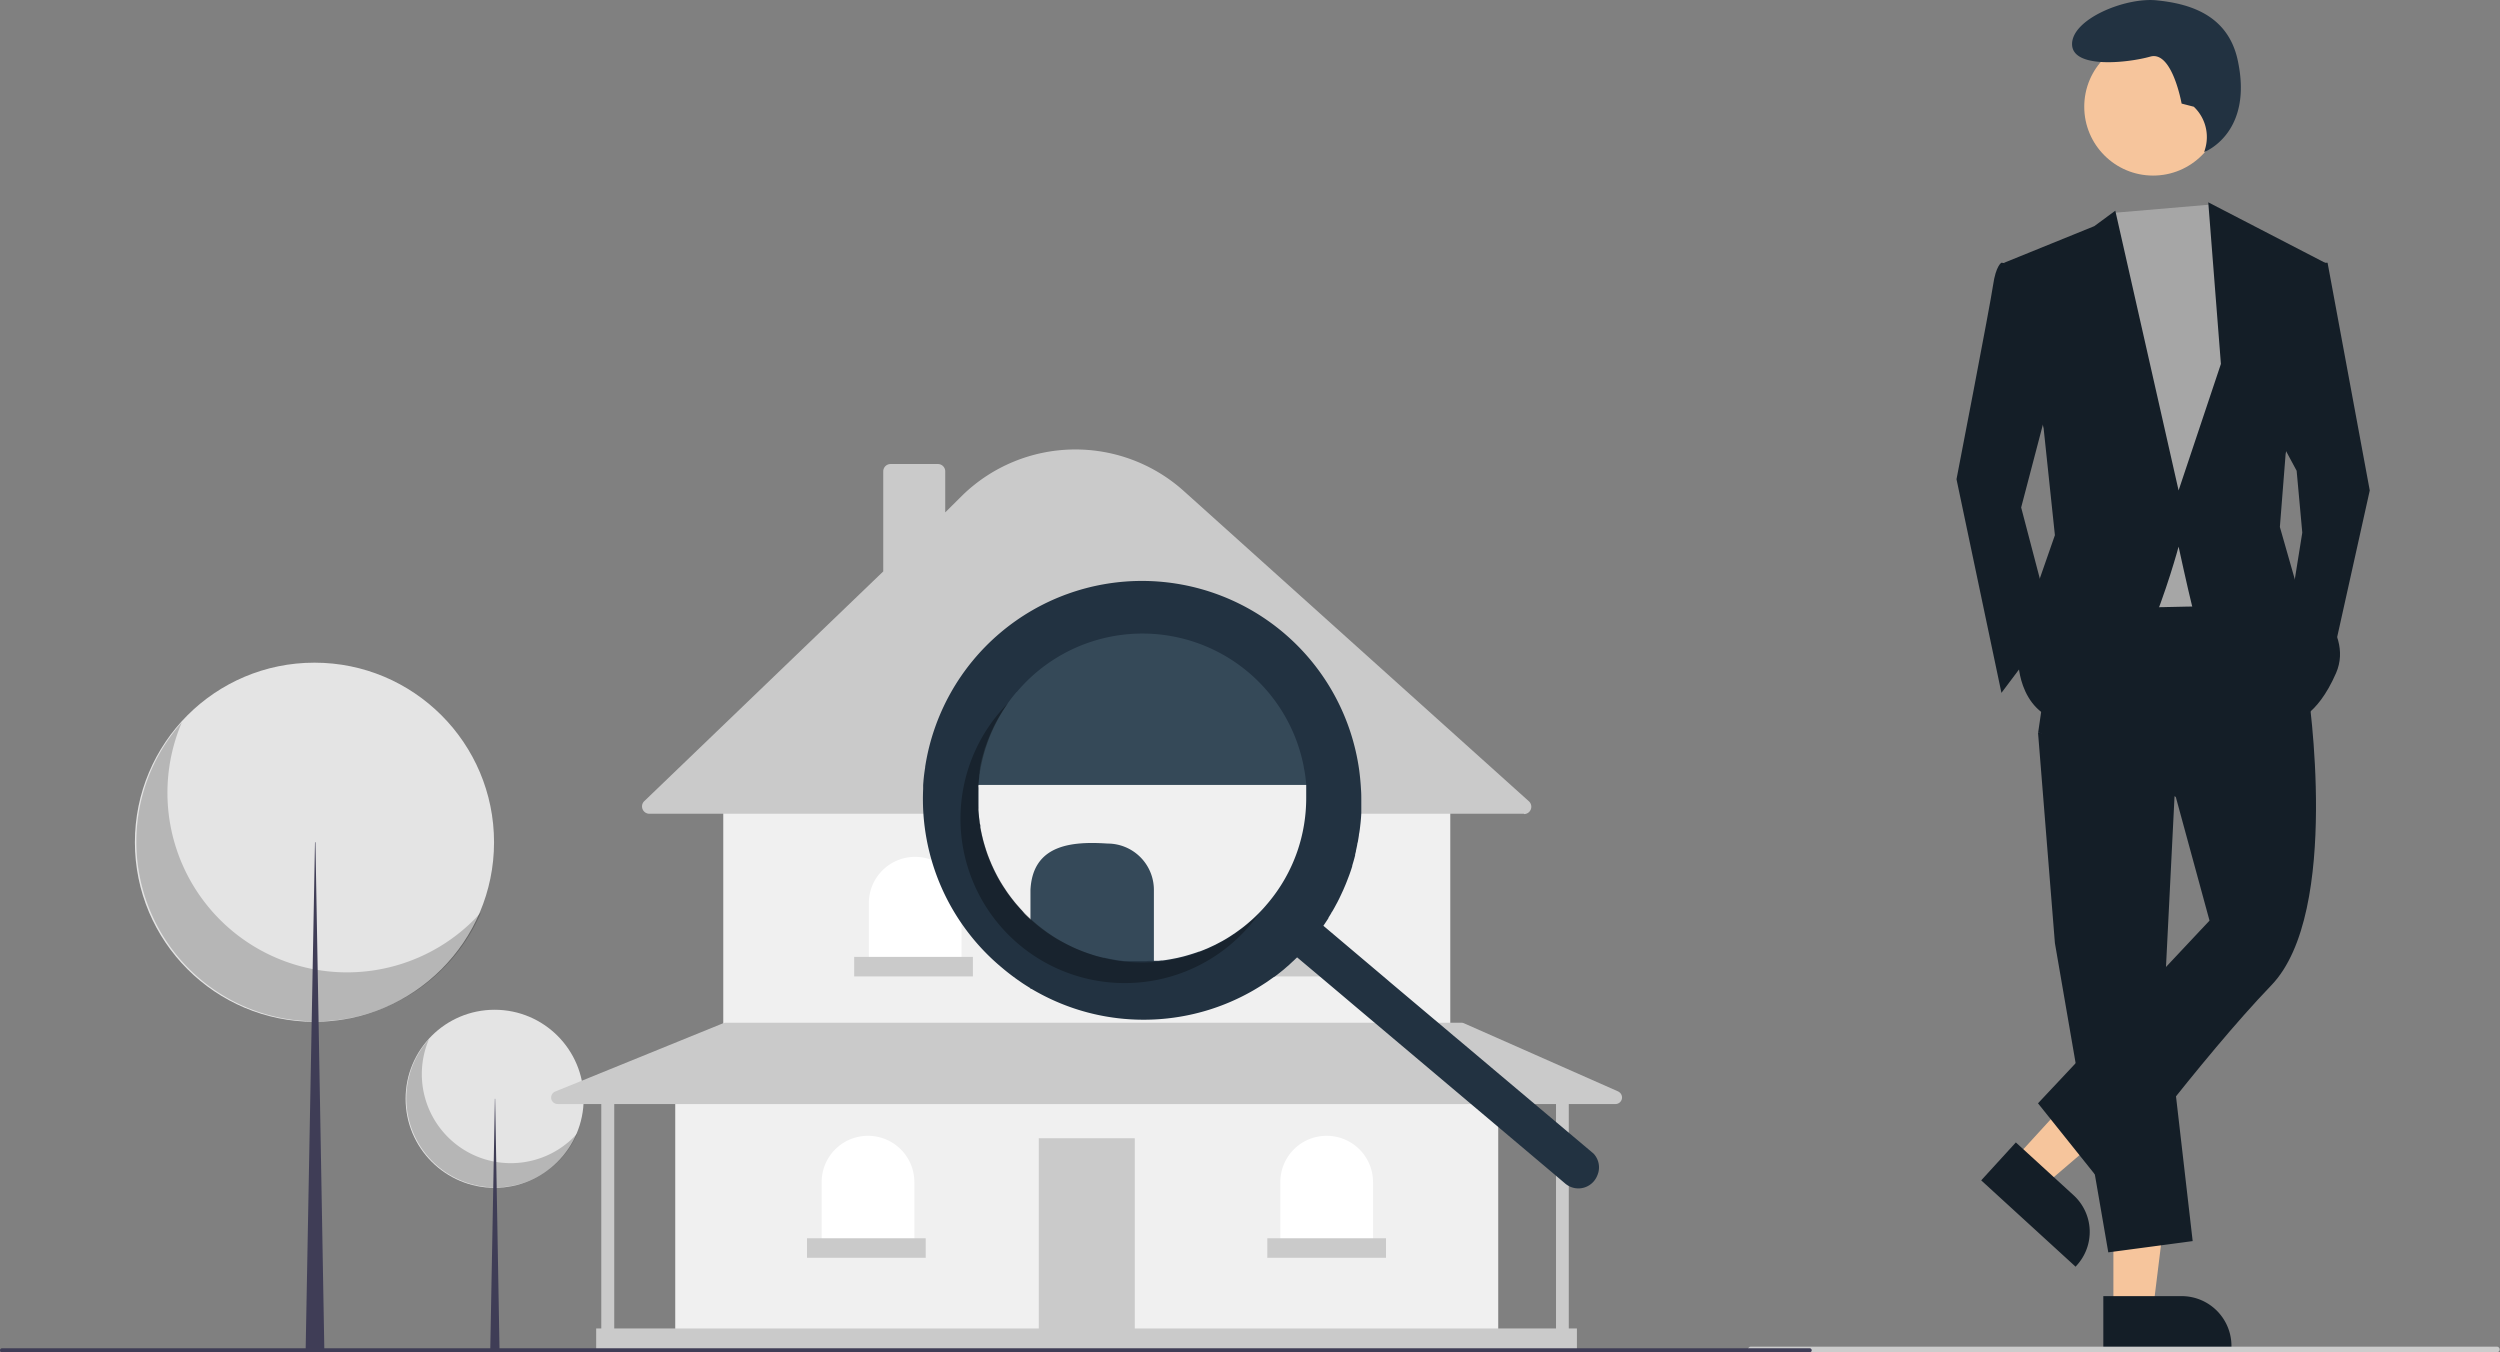
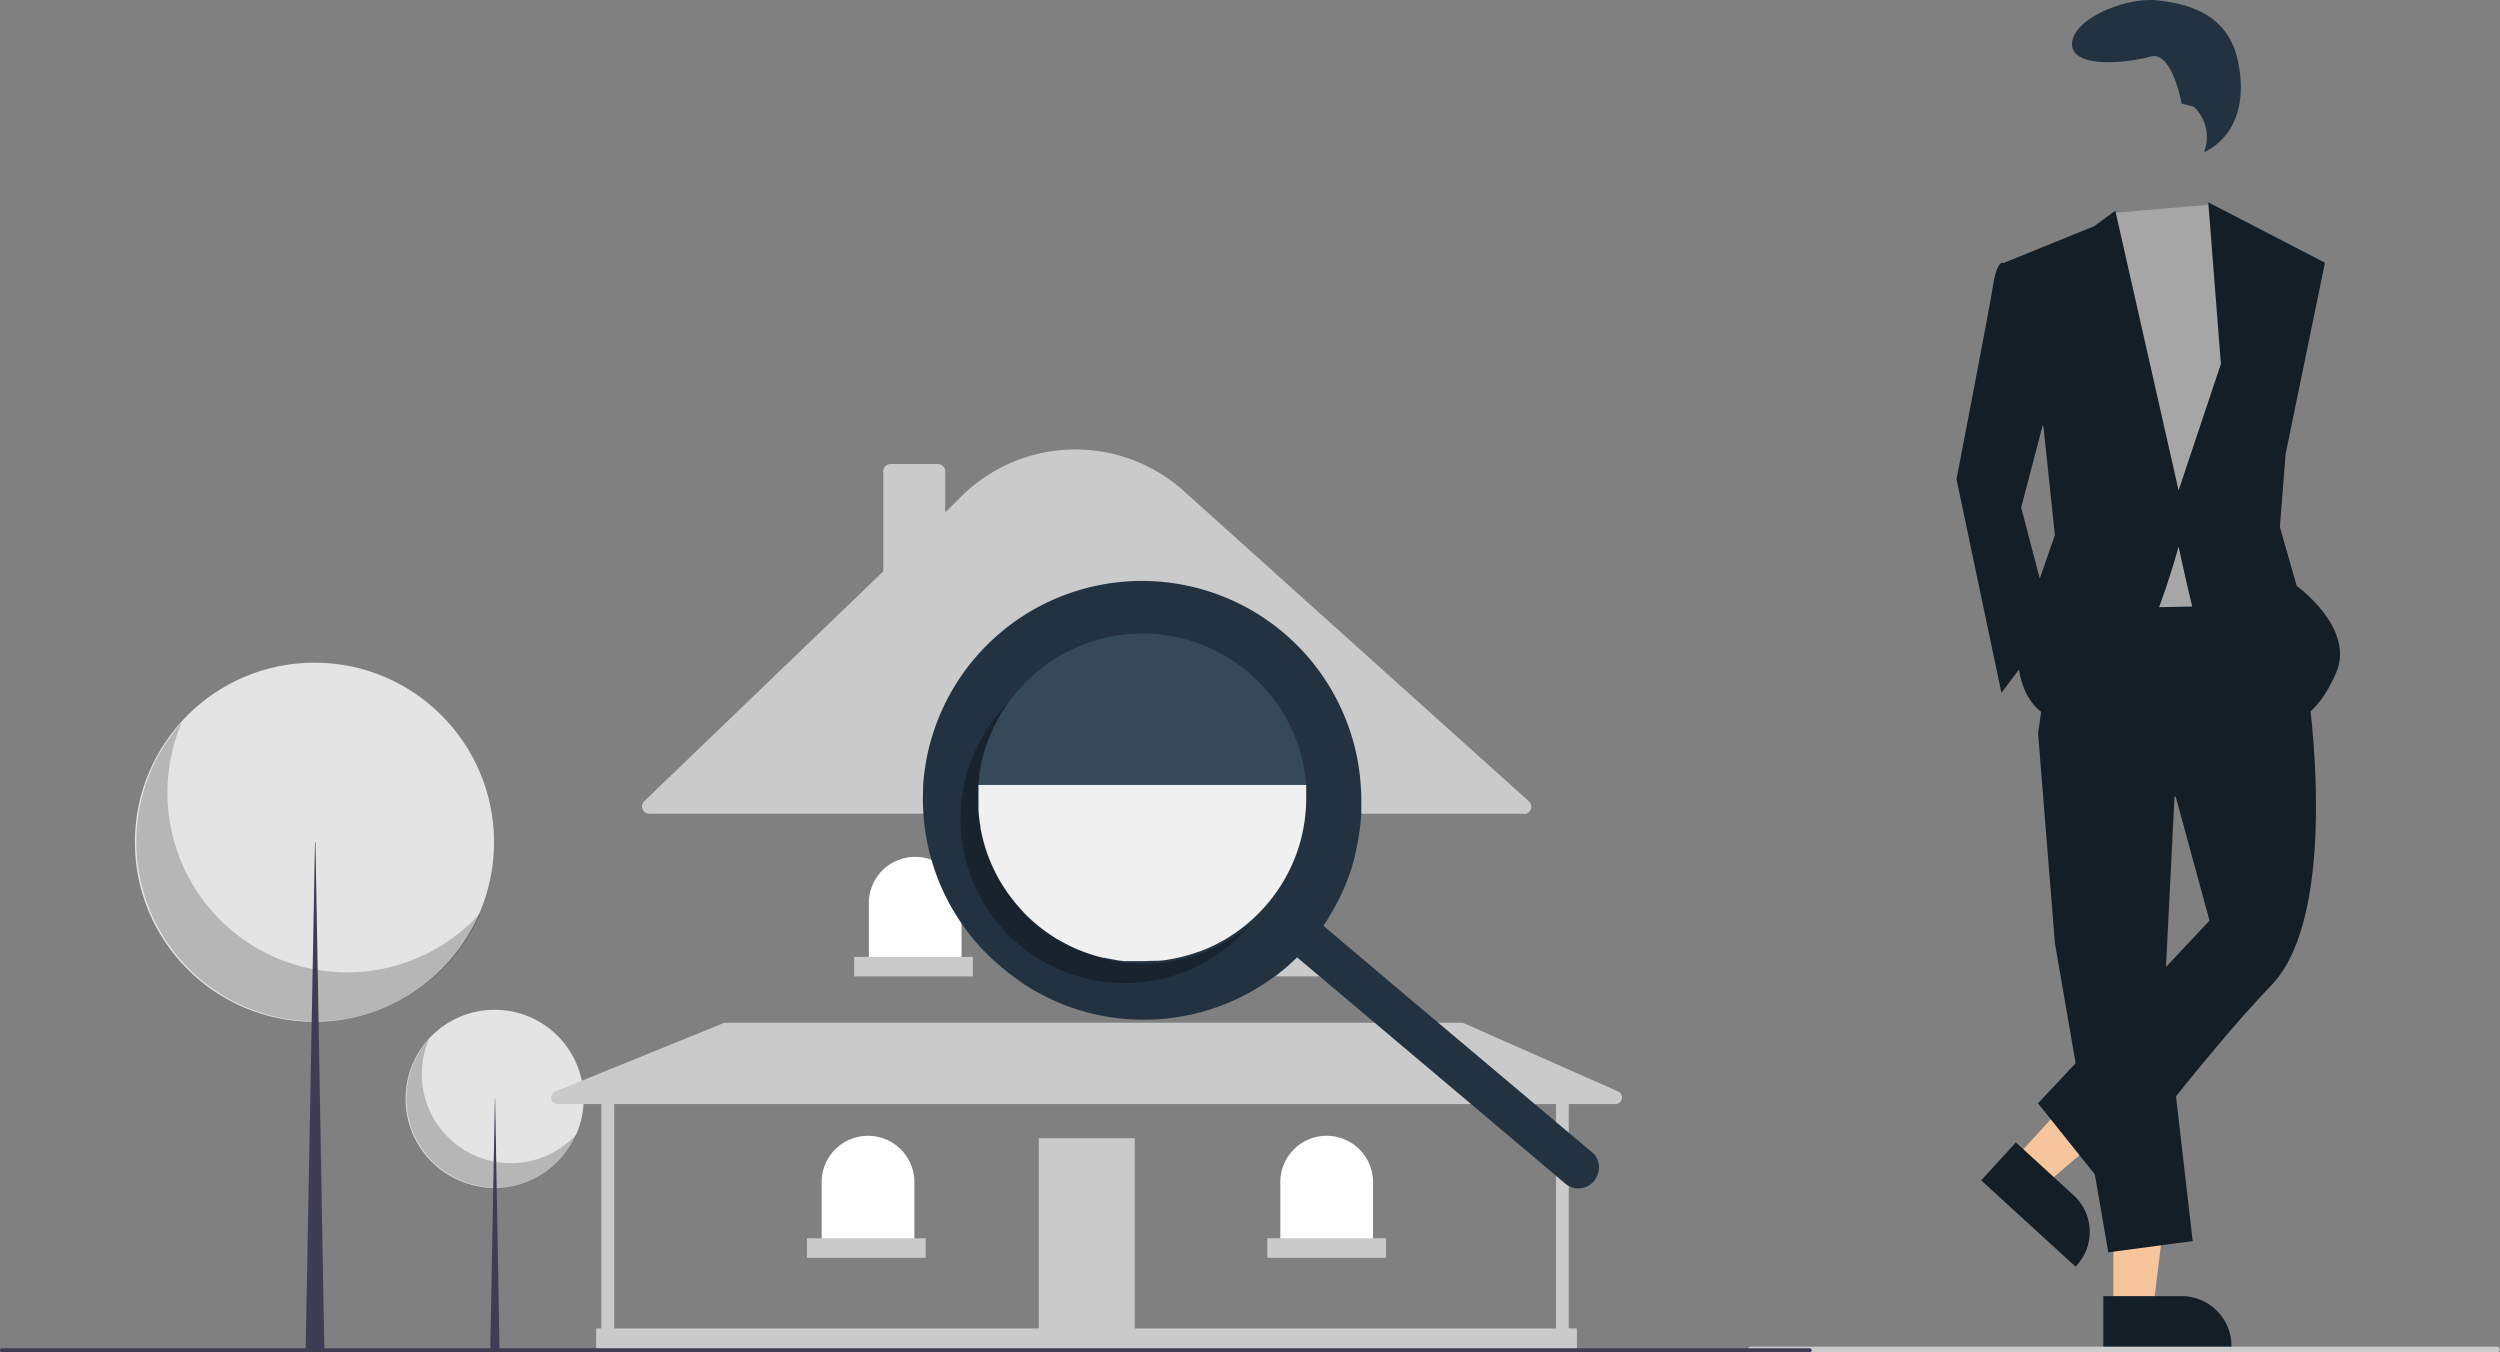
<svg xmlns="http://www.w3.org/2000/svg" viewBox="0 0 381.6 206.41">
  <rect x="0" y="0" width="381.6" height="206.41" fill="#808080" stroke="none" />
  <defs>
    <style>.cls-1{fill:#f6c59c;}.cls-2{fill:#141e27;}.cls-3{fill:#a6a6a6;}.cls-4{fill:#223241;}.cls-5{fill:#ccc;}.cls-6{fill:#e4e4e4;}.cls-14,.cls-7{isolation:isolate;}.cls-7{opacity:0.2;}.cls-8{fill:#3f3d56;}.cls-9{fill:#f0f0f0;}.cls-10{fill:#cacaca;}.cls-11{fill:#fff;}.cls-12{fill:#354958;}.cls-13{fill:#354959;}.cls-14{opacity:0.3;}</style>
  </defs>
  <g id="Capa_2" data-name="Capa 2">
    <g id="Capa_1-2" data-name="Capa 1">
      <polygon class="cls-1" points="322.59 199.81 328.65 199.81 331.53 176.45 322.59 176.45 322.59 199.81" />
      <path class="cls-2" d="M321.05,197.84H333a7.61,7.61,0,0,1,7.61,7.6v.24H321.05Z" />
      <polygon class="cls-1" points="307.51 176.88 311.98 180.97 329.87 165.67 323.27 159.64 307.51 176.88" />
      <path class="cls-2" d="M307.7,174.38l8.8,8.05h0a7.58,7.58,0,0,1,.48,10.73l-.16.19-14.41-13.18Z" />
      <polygon class="cls-2" points="332.11 117.78 330.39 152.11 334.69 189.44 321.81 191.16 313.66 143.95 311.08 111.77 332.11 117.78" />
      <path class="cls-2" d="M352.28,105.33s5.15,33.9-5.58,45.06-25.32,30.9-25.32,30.9l-10.3-12.88,26.18-27.89-5.15-18.88-21-9.87,3.44-23.6,30.89-.43Z" />
-       <circle class="cls-1" cx="328.65" cy="16.29" r="10.51" />
      <polygon class="cls-3" points="337.37 31.23 338.98 33.66 343.27 45.68 339.83 92.46 319.67 92.89 317.09 39.24 322.49 32.5 337.37 31.23" />
      <path class="cls-2" d="M308.94,40.53l-3.44-.43s-.85.43-1.28,3.44-5.58,29.61-5.58,29.61l6.86,32.61,7.73-10.3-4.72-18,4.72-18Z" />
-       <polygon class="cls-2" points="352.71 40.1 355.28 40.1 361.72 74.86 355.71 101.9 349.7 92.03 351.42 81.3 350.56 71.86 347.56 66.28 352.71 40.1" />
      <path class="cls-4" d="M334.86,16.29,333,15.81s-1.43-8.12-4.78-7.17-11.94,1.92-11.94-1.91,8.12-7.16,12.9-6.68S340,2.11,341.55,9.12c2.47,11.25-5.1,14.09-5.1,14.09l.12-.41A6.37,6.37,0,0,0,334.86,16.29Z" />
      <path class="cls-2" d="M305.93,40.1l13.74-5.58,3.21-2.36,9.66,42.7L339,55.55l-1.93-24.67,17.81,9.22-6,29.18L348,80.44l2.57,9s9,6.44,6,13.31-6.44,7.29-6.44,7.29-14.59-13.73-15.44-17.16-2.15-9.44-2.15-9.44-7.3,27.46-15.88,27-8.58-9.44-8.58-9.44l2.14-9.44,3.44-9.87-1.72-16.31Z" />
      <path class="cls-5" d="M381.18,206.41h-114a.43.43,0,0,1,0-.85h114a.43.43,0,0,1,0,.85Z" />
      <circle class="cls-6" cx="75.5" cy="167.72" r="13.59" />
      <path class="cls-7" d="M65.47,158.64A13.59,13.59,0,0,0,88.12,173a13.59,13.59,0,1,1-25-10.69A13.43,13.43,0,0,1,65.47,158.64Z" />
      <polygon class="cls-8" points="75.54 167.72 75.58 167.72 76.25 206.26 74.83 206.26 75.54 167.72" />
      <circle class="cls-6" cx="48" cy="128.56" r="27.41" />
      <path class="cls-7" d="M27.76,110.25a27.41,27.41,0,0,0,45.67,29,27.41,27.41,0,1,1-45.67-29Z" />
      <polygon class="cls-8" points="48.08 128.56 48.15 128.56 49.51 206.26 46.65 206.26 48.08 128.56" />
-       <rect class="cls-9" x="103.07" y="166.04" width="125.62" height="37.24" />
      <rect class="cls-10" x="158.56" y="173.74" width="14.65" height="29.54" />
-       <rect class="cls-9" x="110.4" y="122.1" width="110.97" height="34.26" />
      <path class="cls-10" d="M232.62,124.21H99.15A1.12,1.12,0,0,1,98,123.09a1.1,1.1,0,0,1,.34-.8l36.48-35.07V72A1.12,1.12,0,0,1,136,70.83h7.2A1.12,1.12,0,0,1,144.28,72v6.21L147,75.51A24.75,24.75,0,0,1,180.75,75l52.62,47.31a1.12,1.12,0,0,1,.08,1.58,1.09,1.09,0,0,1-.83.37Z" />
      <path class="cls-11" d="M139.69,130.79h0a7.08,7.08,0,0,1,7.08,7.07v9.56H132.62v-9.56A7.07,7.07,0,0,1,139.69,130.79Z" />
      <path class="cls-11" d="M165.88,130.91h0A7.08,7.08,0,0,1,173,138h0v9.56H158.81V138a7.08,7.08,0,0,1,7.07-7.08Z" />
      <path class="cls-11" d="M192.07,131h0a7.07,7.07,0,0,1,7.08,7.07h0v9.56H185v-9.56a7.07,7.07,0,0,1,7.07-7.07Z" />
      <path class="cls-11" d="M202.5,173.37h0a7.07,7.07,0,0,1,7.08,7.07h0V190H195.43v-9.56a7.06,7.06,0,0,1,7.07-7.07Z" />
      <path class="cls-11" d="M132.49,173.37h0a7.07,7.07,0,0,1,7.08,7.07V190H125.42v-9.56a7.06,7.06,0,0,1,7.07-7.07Z" />
      <path class="cls-10" d="M247.05,166.62,223.48,156.2a.93.93,0,0,0-.4-.09H110.77a1.16,1.16,0,0,0-.37.07L84.75,166.61a1,1,0,0,0-.55,1.3,1,1,0,0,0,.92.61h6.66v34.26H91v3.48h149.7v-3.48h-1.24V168.52h7.15a1,1,0,0,0,.41-1.9Zm-9.54,36.16H93.76V168.52H237.51Z" />
      <rect class="cls-10" x="130.38" y="146.06" width="18.12" height="2.98" />
      <rect class="cls-10" x="156.95" y="146.06" width="18.12" height="2.98" />
      <rect class="cls-10" x="183.51" y="146.06" width="18.12" height="2.98" />
      <rect class="cls-10" x="193.44" y="189.01" width="18.12" height="2.98" />
      <rect class="cls-10" x="123.18" y="189.01" width="18.12" height="2.98" />
      <path class="cls-8" d="M276.23,206.41H.3a.3.3,0,0,1-.3-.3.31.31,0,0,1,.3-.31H276.23a.31.31,0,0,1,.31.31A.3.3,0,0,1,276.23,206.41Z" />
      <path class="cls-9" d="M206.83,121.59c0,.19,0,.39,0,.59s0,.46,0,.7l0,.6c0,.67-.1,1.34-.18,2l-.06.5-.06.4c0,.15,0,.3-.07.45,0,.32-.1.63-.16,1l-.09.47-.21.95,0,.07c0,.16-.07.31-.11.46a.74.74,0,0,1,0,.14l-.09.34c0,.17-.08.32-.13.49s-.14.49-.22.74a.24.24,0,0,0,0,.08c-.15.47-.31.94-.48,1.4-.08.24-.18.49-.27.73s-.19.49-.29.73l-.3.7c0,.05,0,.11-.08.16l-.33.71h0l-.28.57h0c-.09.19-.18.37-.28.55l-.15.29,0,0c-.2.36-.4.72-.61,1.07l-.14.24a1.76,1.76,0,0,1-.14.23l-.1.17-.2.31a.21.21,0,0,1,0,.06l-.34.54-.44.64-3.3,5.29-.15-.12,0,0h0l-.13-.11-.36-.3-.33.32-.13.12-.09.09A31.85,31.85,0,0,1,175,155h0a34.72,34.72,0,0,1-17.35-4.09,3.9,3.9,0,0,1-.35-.19c-.7-.38-1.37-.78-2-1.21h0c-.77-.55-1.53-1.13-2.26-1.75a33.46,33.46,0,0,1-11.85-27.32c0-.2,0-.41,0-.61.05-.74.12-1.47.23-2.2,0-.2,0-.41.08-.61h65c.13.93.22,1.87.26,2.81C206.82,120.42,206.83,121,206.83,121.59Z" />
      <path class="cls-12" d="M206.52,117a32.89,32.89,0,0,0-65,0c0,.2-.06.41-.08.61-.11.73-.18,1.46-.23,2.2h65.61C206.74,118.89,206.65,118,206.52,117Z" />
-       <path class="cls-13" d="M176.13,150.91H157.29V135.83c.35-6.89,6.23-7.44,11.77-7.07a7.07,7.07,0,0,1,7.07,7.07h0Z" />
      <path class="cls-4" d="M157.29,140.19ZM149.71,117c0,.08,0,.15,0,.23,0-.08,0-.15,0-.23Zm-.38,2.81c0,.12,0,.23,0,.35a2.07,2.07,0,0,1,0-.35v-.06a.13.13,0,0,1,0,.06Zm8,20.36h0ZM149.71,117c0,.08,0,.15,0,.23,0-.08,0-.15,0-.23Zm-.4,3.16a2.07,2.07,0,0,1,0-.35v-.06a.13.13,0,0,1,0,.06C149.32,120,149.31,120.06,149.31,120.18Zm94,56a1.45,1.45,0,0,0-.18-.17h0L228,163.25l-.39-.33-1.48-1.25-.37-.31-2.12-1.79-.57-.48-1.2-1-.61-.52-5.77-4.86-3.31-2.79-.44-.38L202,141.31c.15-.21.29-.43.43-.64s.24-.36.35-.54l0-.06.2-.32.1-.16a1.76,1.76,0,0,1,.14-.23c0-.08.09-.16.14-.24q.31-.52.6-1.08l0,0,.16-.29.28-.55h0l.27-.57h0l.33-.71a1.11,1.11,0,0,0,.07-.16l.3-.7c.1-.24.2-.49.29-.73s.19-.49.28-.73c.17-.47.33-.93.47-1.4l0-.08c.07-.25.15-.5.22-.75s.09-.32.13-.48l.09-.34,0-.14.12-.46a.31.31,0,0,1,0-.08c.07-.31.14-.63.2-.94,0-.16.07-.32.1-.47.05-.32.11-.64.16-1,0-.15.05-.3.07-.45l.06-.4.06-.51c.08-.67.14-1.34.17-2l0-.61c0-.23,0-.46,0-.7s0-.39,0-.58c0-.59,0-1.17-.05-1.76-.05-.94-.14-1.88-.26-2.81a33.48,33.48,0,0,0-66.26-.61c0,.2-.06.41-.08.61-.11.73-.18,1.46-.23,2.2,0,.2,0,.41,0,.61A33.46,33.46,0,0,0,153,147.76c.73.62,1.49,1.2,2.26,1.75h0l.78.54c.42.28.84.54,1.26.8l.1.06c.36.22.73.43,1.1.63h0a33.39,33.39,0,0,0,17.71,4.07h0a33.47,33.47,0,0,0,15.19-4.49c.67-.39,1.33-.81,2-1.25l.48-.34.59-.42h0l.05,0,.39-.3.1-.07,0,0,.22-.18c.08-.05.15-.12.23-.18l0,0,.26-.21.26-.21.25-.22.22-.19.07-.06,0,0,.3-.26.07-.07.44-.41.1-.09.1-.09.13-.13.33-.31.36.3.13.11h0l0,0,.14.12,2.13,1.79,0,0,0,0,.24.2.48.41.48.4.07.06,2.24,1.89.31.26,2.15,1.82,11.17,9.42.39.33,15.28,12.89,3.92,3.31,1.45,1.23a3.09,3.09,0,0,0,4.35-.36h0a3.14,3.14,0,0,0,.52-.86A3.07,3.07,0,0,0,243.29,176.14Zm-88.12-70.52A25.08,25.08,0,0,1,199,117c0,.21.08.41.11.61a20.33,20.33,0,0,1,.27,2.2c0,.2,0,.41,0,.61,0,.46,0,.91,0,1.37a25,25,0,0,1-1.35,8.14h0a24.86,24.86,0,0,1-4.56,8l-.13.15c-.4.48-.82.93-1.26,1.37h0l-.45.44c-.31.3-.63.59-.95.86a18.49,18.49,0,0,1-1.49,1.19l-.51.37-.52.35c-.35.24-.7.46-1.05.67l-.54.31-.55.29-.55.29-1.12.52-.56.23-.35.14-.15.06-.19.07-.06,0-.39.14-.58.19-.58.18-.59.17c-.2.05-.39.11-.59.15l-.63.15-.56.11-.52.1-.73.12-.4.05-.17,0-.51.06h-.13l-.56,0c-.4,0-.79,0-1.19.05h-1.25l-.43,0h-.32l-.43,0h-.2l-.44,0-.22,0-.66-.09c-.25,0-.5-.06-.75-.11l-.34-.06-.45-.08-.46-.1-.38-.08-.18,0-1-.25-.59-.18-.79-.26-.31-.11-.31-.11-.28-.11-.45-.18c-.31-.12-.61-.25-.91-.39l-.51-.25c-.66-.32-1.31-.67-2-1.06l-.47-.3c-.2-.12-.39-.25-.58-.38l-.32-.21-.56-.41-.29-.21c-.34-.26-.67-.53-1-.8l-.46-.4-.19-.17-.22-.2h0l-.32-.3c-.16-.15-.32-.3-.47-.46L156,139c-.15-.15-.3-.32-.44-.48s-.29-.33-.43-.49-.27-.32-.4-.49c-.31-.38-.6-.77-.89-1.17-.13-.18-.25-.36-.37-.55l-.38-.57-.36-.58s0,0,0,0c-.23-.39-.45-.78-.65-1.17s-.41-.81-.59-1.22c-.1-.2-.19-.41-.27-.62-.18-.41-.34-.83-.5-1.25l-.21-.62s0,0,0,0c-.13-.42-.26-.84-.38-1.27v0c-.06-.21-.11-.42-.16-.63s-.09-.37-.13-.56-.09-.42-.13-.63-.05-.22-.07-.33,0-.18,0-.28,0-.18-.05-.28-.06-.37-.08-.55-.06-.44-.08-.66-.05-.53-.07-.8,0-.36,0-.54,0-.34,0-.51v0h0v-.2c0-.2,0-.4,0-.6v-.53l0-.75s0-.11,0-.16v-.16a2.07,2.07,0,0,1,0-.35s0,0,0-.06l0-.4.09-.78c0-.13,0-.27,0-.4s0-.18.05-.28,0-.18,0-.28.05-.25.07-.38,0-.15,0-.23c.06-.3.12-.61.19-.91s.15-.61.24-.92.17-.61.27-.92c0-.15.09-.3.15-.46s.21-.61.32-.91l.18-.45c.12-.3.25-.6.38-.9.07-.15.13-.3.21-.44.13-.3.28-.59.43-.88s.31-.59.48-.87.33-.58.51-.86a4.94,4.94,0,0,1,.27-.42c.18-.28.37-.56.57-.83C154.3,106.69,154.72,106.15,155.17,105.62Zm-5.84,14.21c0,.12,0,.23,0,.35a2.07,2.07,0,0,1,0-.35v-.06A.13.13,0,0,1,149.33,119.83Zm.38-2.81c0,.08,0,.15,0,.23,0-.08,0-.15,0-.23Zm7.58,23.17Z" />
-       <path class="cls-14" d="M158.16,141a25.09,25.09,0,0,1-4.25-33.72c-.48.48-.95,1-1.39,1.52a25.08,25.08,0,0,0,38.34,32.35c.44-.53.87-1.07,1.26-1.63A25.09,25.09,0,0,1,158.16,141Z" />
+       <path class="cls-14" d="M158.16,141a25.09,25.09,0,0,1-4.25-33.72c-.48.48-.95,1-1.39,1.52a25.08,25.08,0,0,0,38.34,32.35A25.09,25.09,0,0,1,158.16,141Z" />
    </g>
  </g>
</svg>